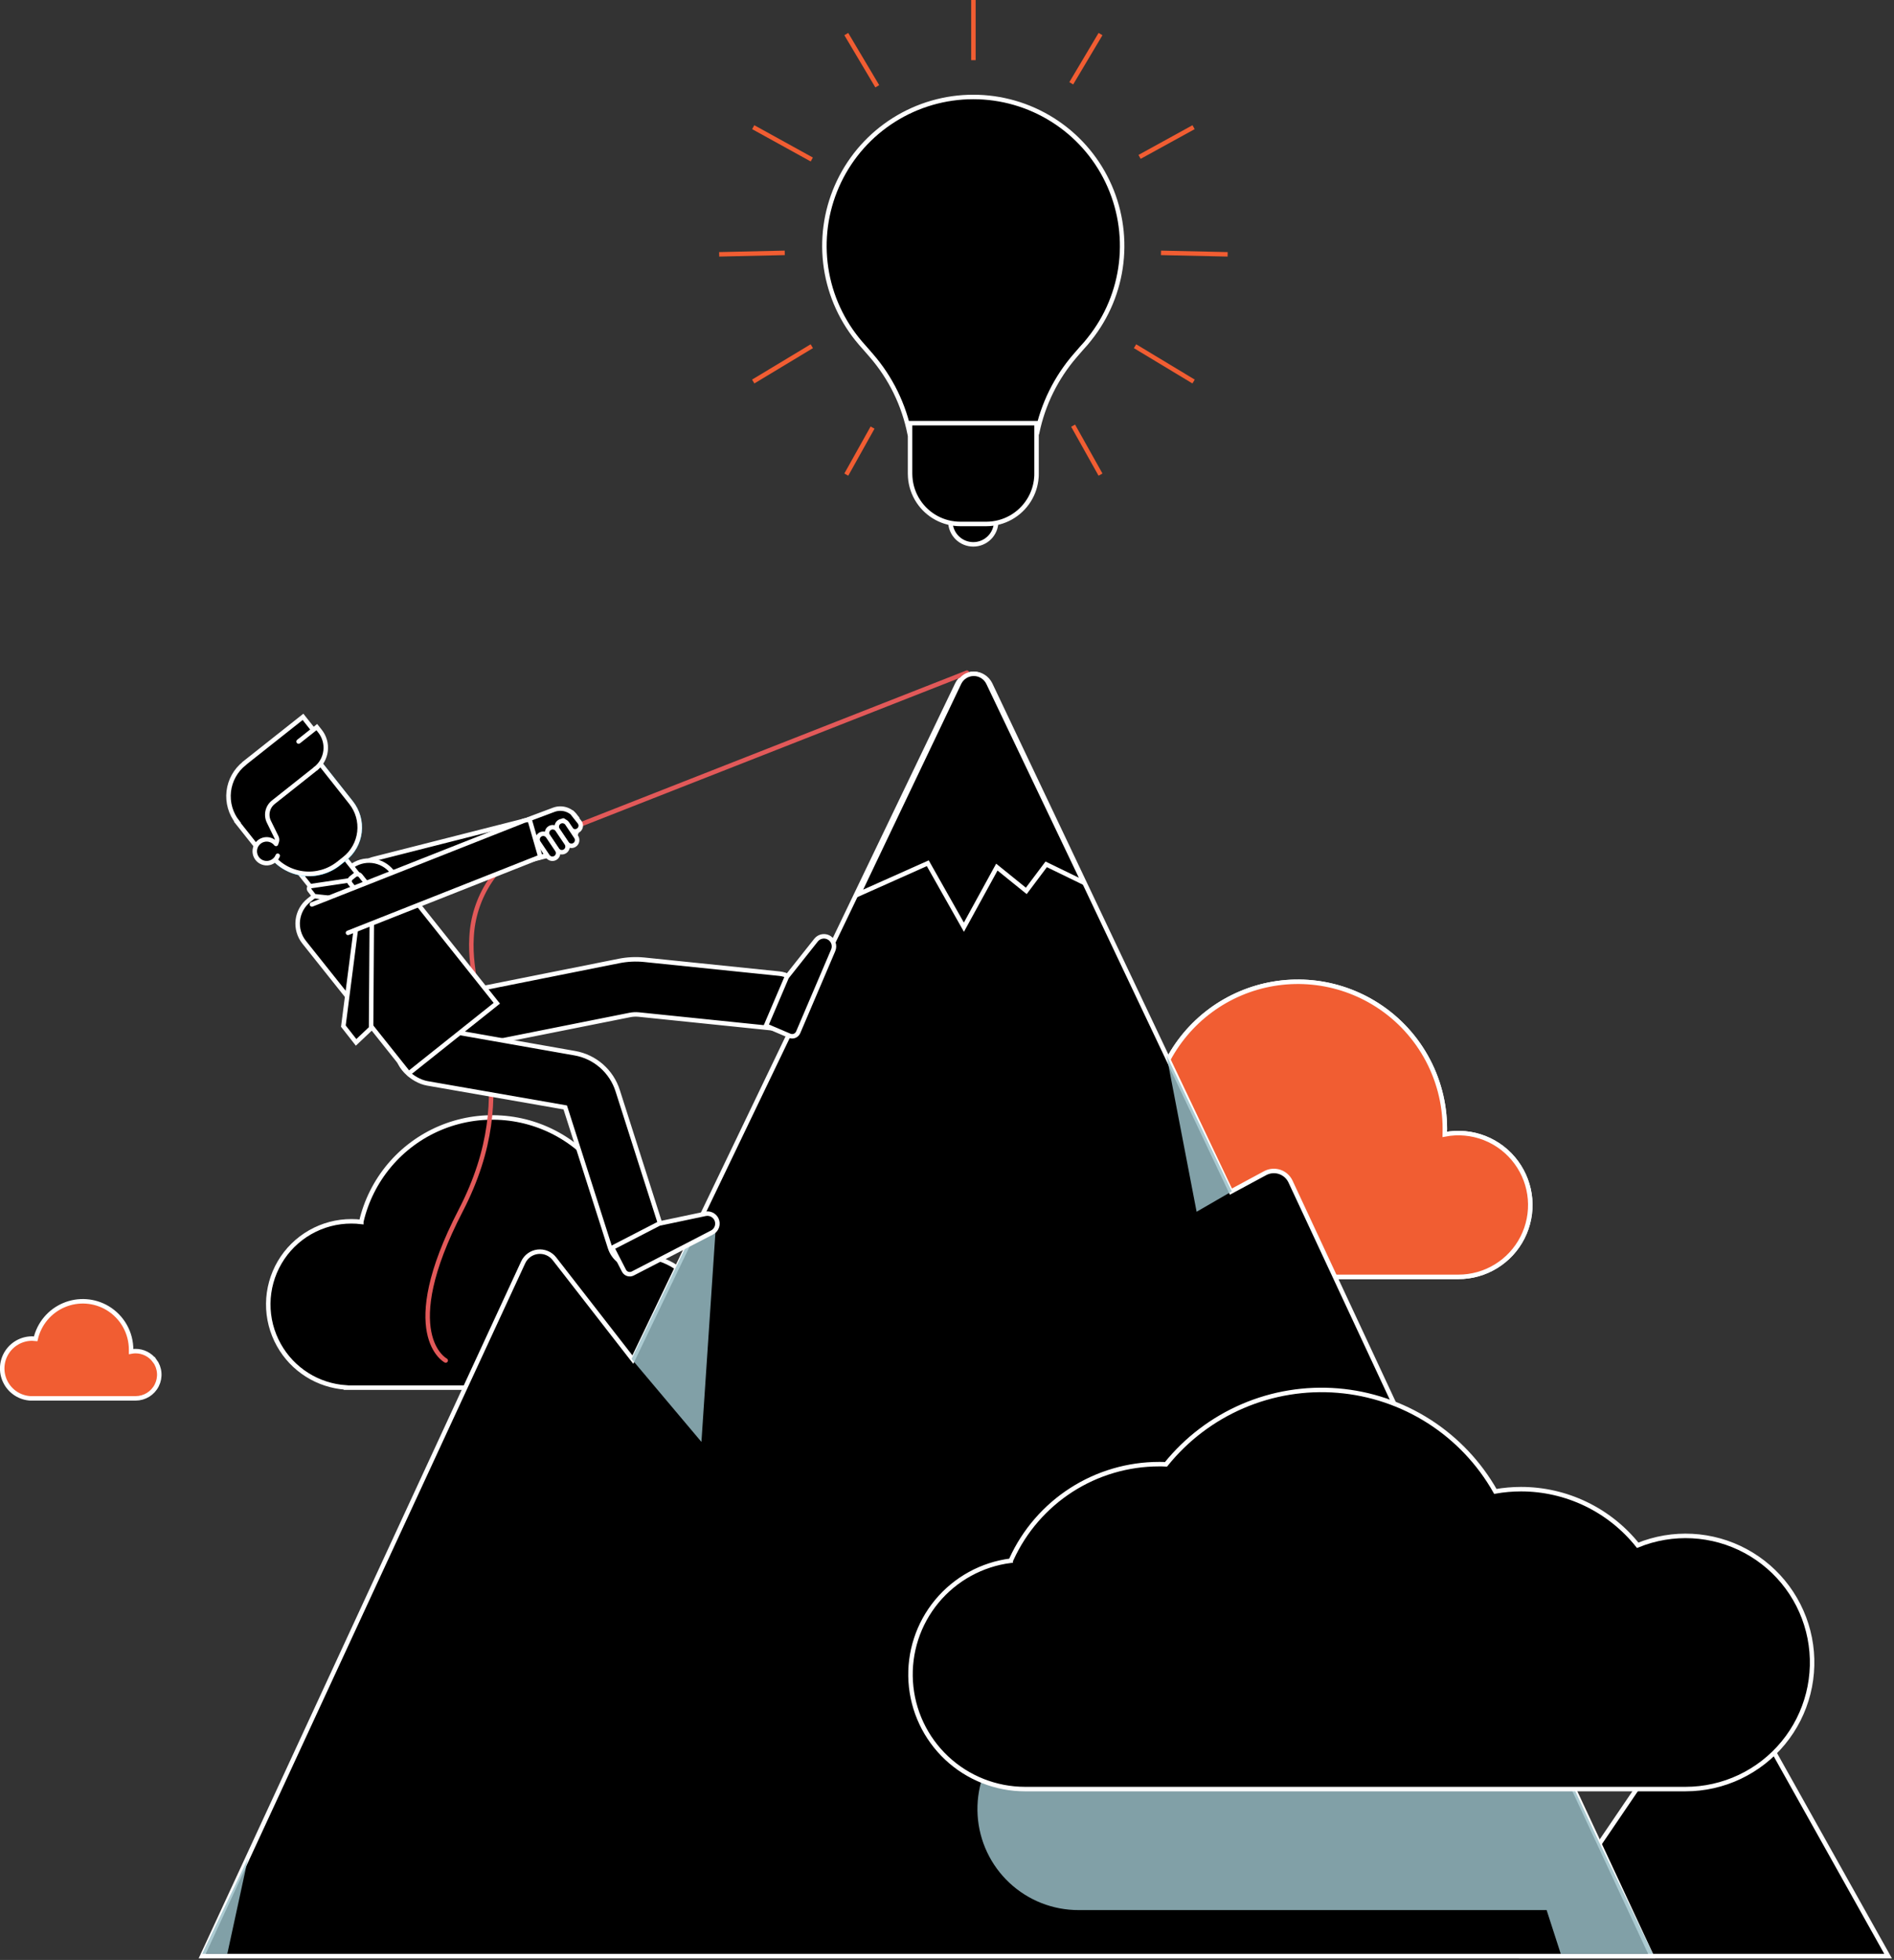
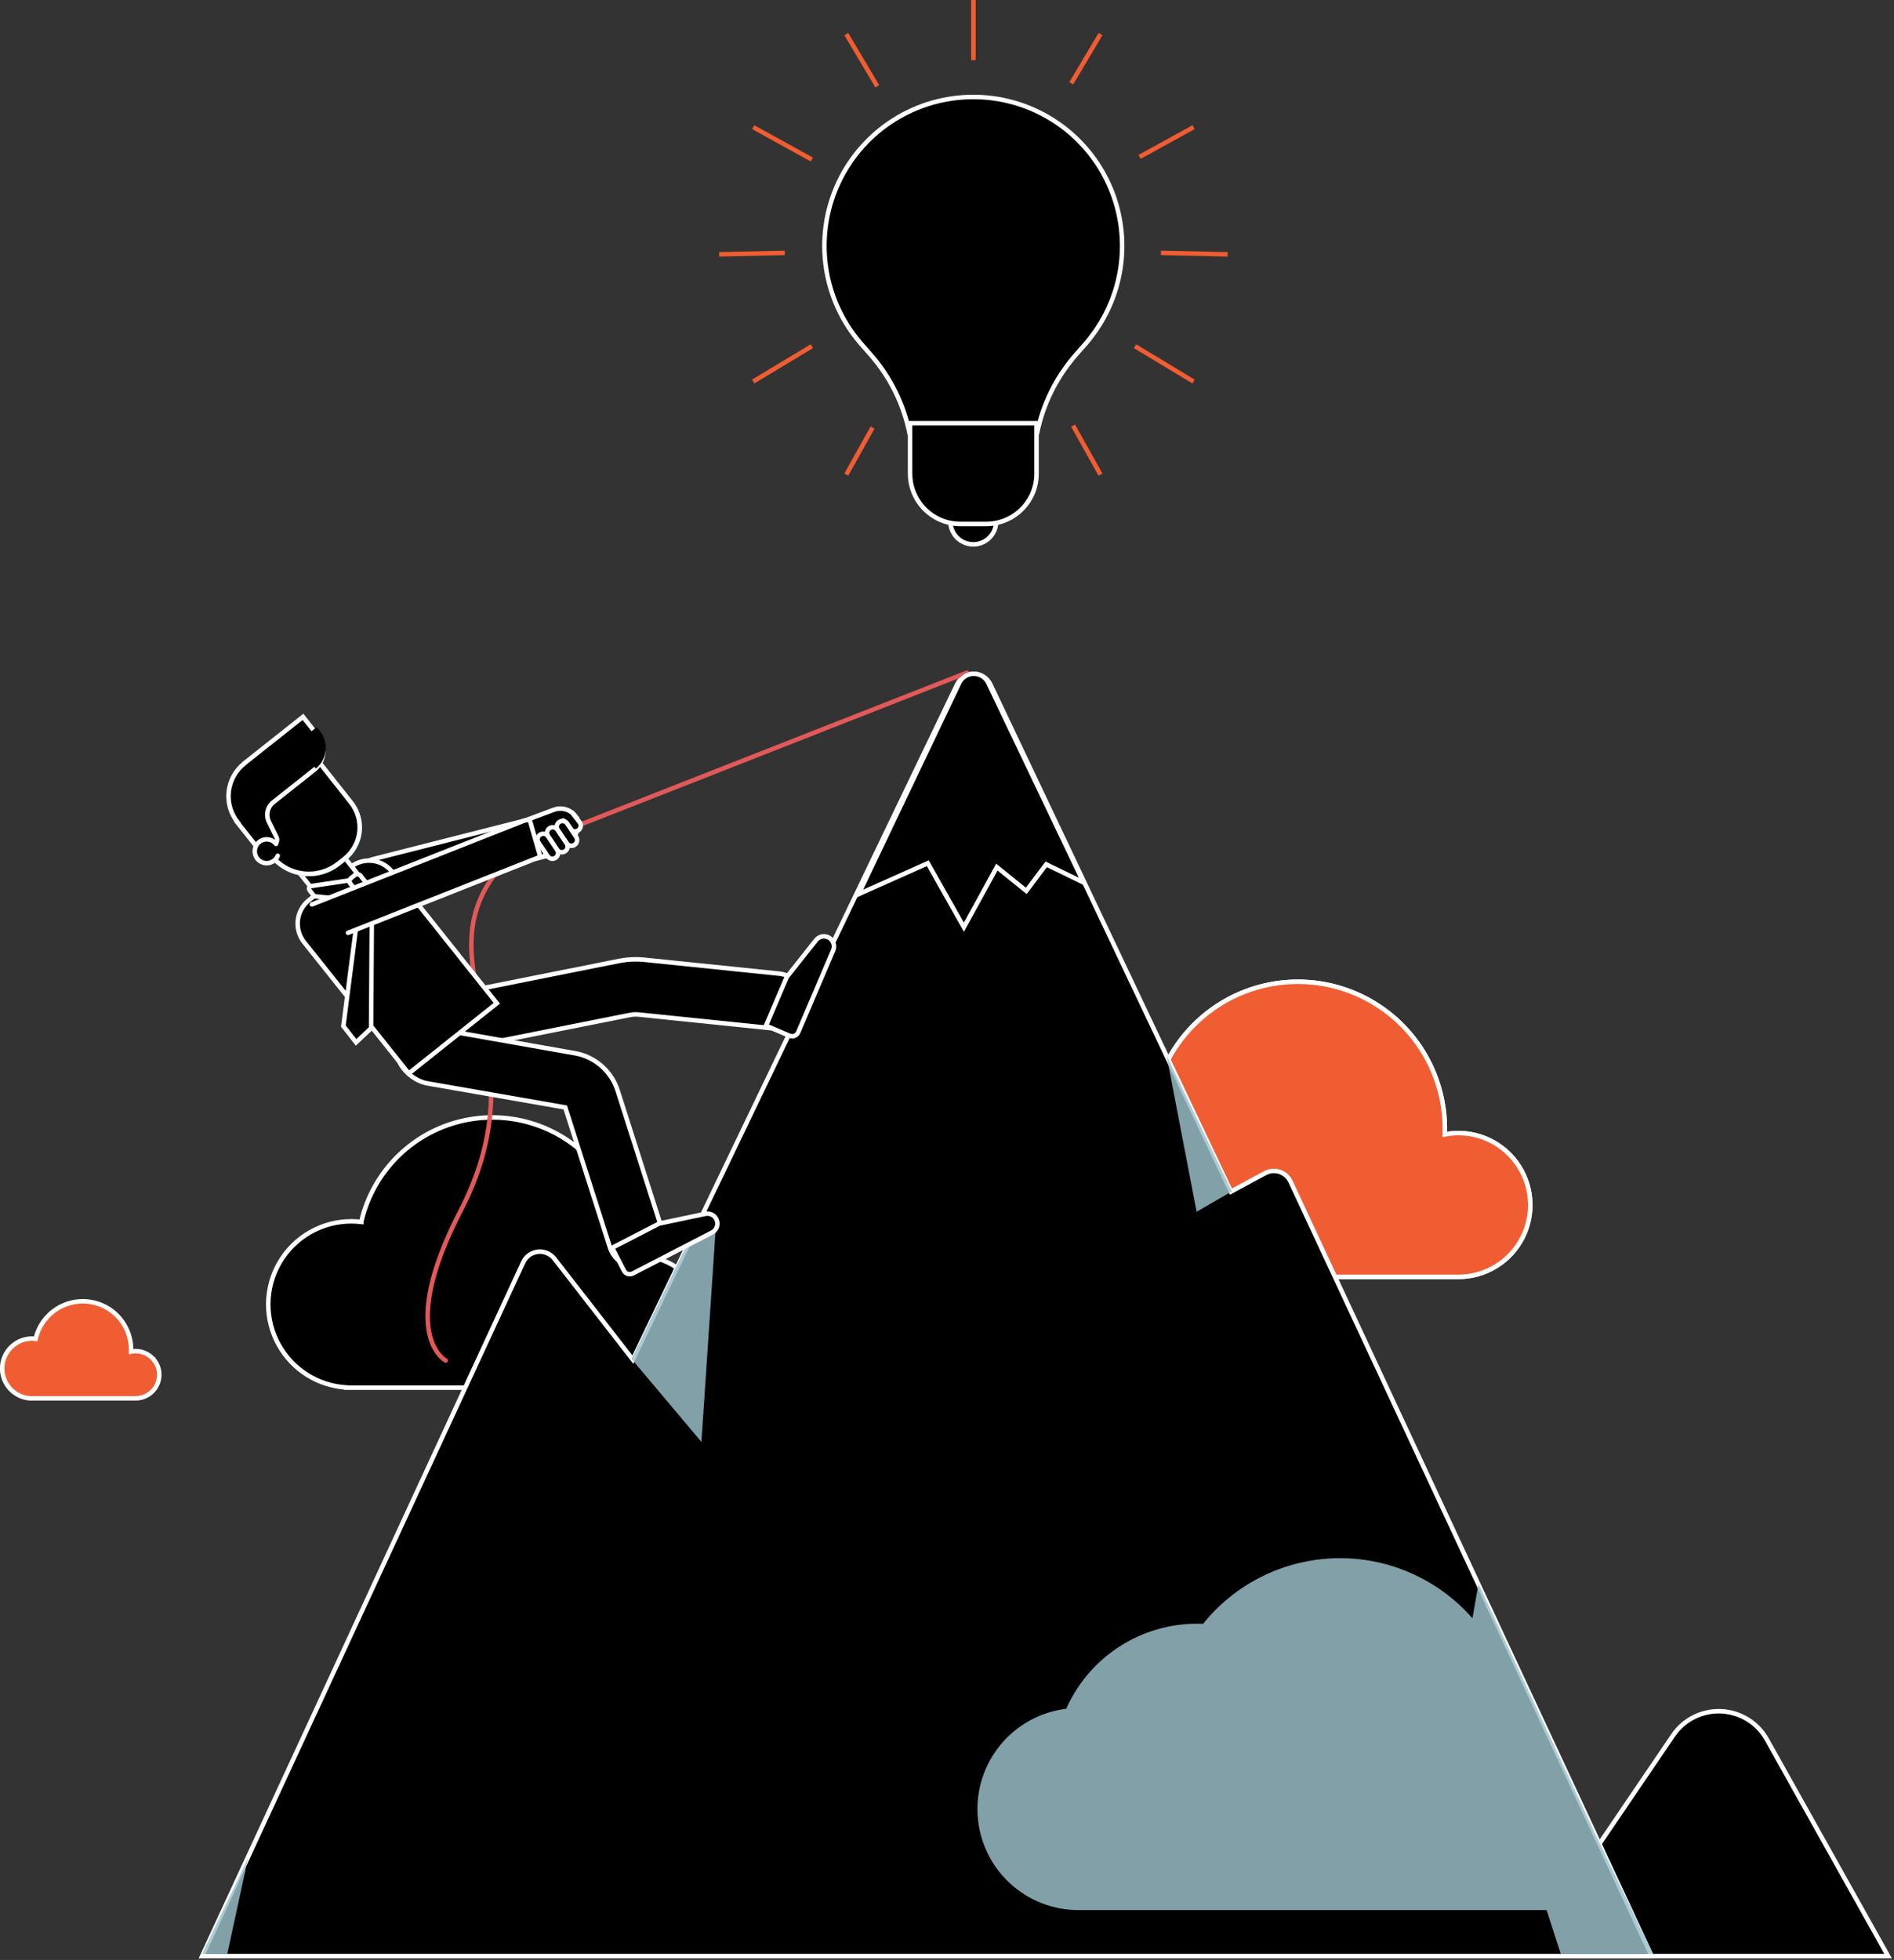
<svg xmlns="http://www.w3.org/2000/svg" width="844" height="873" viewBox="0 0 844 873" fill="none">
  <rect x="0" y="0" width="844" height="873" fill="#333333" stroke="none" />
  <g clip-path="url(#clip0_1_197)">
    <path d="M841.36 871.29H678.75L745.54 773C747.896 769.525 751.104 766.712 754.856 764.829C758.608 762.945 762.78 762.054 766.975 762.241C771.169 762.427 775.246 763.685 778.816 765.894C782.386 768.103 785.331 771.19 787.37 774.86L841.36 871.29Z" fill="black" stroke="white" stroke-width="2" stroke-miterlimit="10" stroke-linecap="round" />
    <path d="M675.72 517.81C672.135 512.91 667.23 509.131 661.578 506.914C655.926 504.697 649.76 504.134 643.8 505.29C643.8 504.45 643.85 503.62 643.85 502.78C643.852 491.461 640.919 480.335 635.337 470.488C629.754 460.641 621.714 452.411 612 446.6V446.6C603.145 441.298 593.163 438.164 582.866 437.454C572.57 436.743 562.252 438.477 552.753 442.513C543.254 446.55 534.844 452.774 528.208 460.679C521.572 468.584 516.899 477.945 514.57 488V488.13C512.98 487.942 511.381 487.845 509.78 487.84C502.726 487.84 495.794 489.685 489.674 493.191C483.553 496.698 478.455 501.744 474.887 507.829C471.319 513.914 469.404 520.827 469.333 527.88C469.261 534.934 471.036 541.884 474.48 548.04C477.772 553.926 482.483 558.896 488.186 562.498C493.888 566.099 500.4 568.217 507.13 568.66V568.75H649.87C655.79 568.761 661.597 567.129 666.645 564.036C671.693 560.943 675.784 556.51 678.463 551.231C681.142 545.952 682.304 540.033 681.82 534.132C681.336 528.232 679.224 522.582 675.72 517.81Z" fill="#F15D32" stroke="white" stroke-width="2" stroke-miterlimit="10" stroke-linecap="round" />
    <path d="M675.72 517.81C672.135 512.91 667.23 509.131 661.578 506.914C655.926 504.697 649.76 504.134 643.8 505.29C643.8 504.45 643.85 503.62 643.85 502.78C643.852 491.461 640.919 480.335 635.337 470.488C629.754 460.641 621.714 452.411 612 446.6V446.6C603.145 441.298 593.163 438.164 582.866 437.454C572.57 436.743 562.252 438.477 552.753 442.513C543.254 446.55 534.844 452.774 528.208 460.679C521.572 468.584 516.899 477.945 514.57 488V488.13C512.98 487.942 511.381 487.845 509.78 487.84C502.726 487.84 495.794 489.685 489.674 493.191C483.553 496.698 478.455 501.744 474.887 507.829C471.319 513.914 469.404 520.827 469.333 527.88C469.261 534.934 471.036 541.884 474.48 548.04C477.772 553.926 482.483 558.896 488.186 562.498C493.888 566.099 500.4 568.217 507.13 568.66V568.75H649.87C655.79 568.761 661.597 567.129 666.645 564.036C671.693 560.943 675.784 556.51 678.463 551.231C681.142 545.952 682.304 540.033 681.82 534.132C681.336 528.232 679.224 522.582 675.72 517.81Z" fill="#F15D32" stroke="white" stroke-width="2" stroke-miterlimit="10" stroke-linecap="round" />
    <path d="M308.57 571.45C305.287 566.962 300.793 563.501 295.615 561.474C290.437 559.446 284.788 558.935 279.33 560C279.33 559.23 279.39 558.46 279.39 557.7C279.395 547.337 276.713 537.149 271.606 528.132C266.498 519.114 259.14 511.575 250.25 506.25V506.25C242.139 501.397 232.996 498.529 223.566 497.879C214.136 497.23 204.686 498.818 195.986 502.513C187.286 506.208 179.583 511.907 173.503 519.144C167.423 526.382 163.139 534.953 161 544.16V544.16V544.27C159.543 544.098 158.077 544.011 156.61 544.01C150.146 543.998 143.792 545.679 138.18 548.886C132.568 552.094 127.894 556.715 124.624 562.291C121.354 567.866 119.601 574.201 119.541 580.664C119.481 587.128 121.114 593.494 124.28 599.13V599.13C127.289 604.515 131.598 609.063 136.813 612.358C142.028 615.654 147.984 617.593 154.14 618V618.09H284.9C290.318 618.09 295.629 616.59 300.246 613.755C304.863 610.92 308.604 606.863 311.056 602.031C313.507 597.2 314.572 591.784 314.134 586.385C313.695 580.985 311.769 575.812 308.57 571.44V571.45Z" fill="black" stroke="white" stroke-width="2" stroke-miterlimit="10" stroke-linecap="round" />
    <path d="M736 871.29H90.1L90.51 870.42L90.58 870.26L233.15 562.26C233.742 560.985 234.652 559.884 235.792 559.062C236.932 558.24 238.265 557.725 239.662 557.566C241.058 557.408 242.472 557.611 243.768 558.156C245.063 558.701 246.197 559.57 247.06 560.68L275.84 597.68L282 605.6L311.1 545L395.43 369.5L426.53 304.79C427.199 303.399 428.248 302.225 429.556 301.404C430.863 300.583 432.376 300.148 433.92 300.15V300.15C435.468 300.153 436.983 300.594 438.291 301.422C439.599 302.251 440.645 303.432 441.31 304.83L478.89 384L548.52 530.77L563.76 522.56C564.743 522.029 565.823 521.704 566.936 521.606C568.049 521.508 569.17 521.639 570.23 521.99C571.29 522.342 572.267 522.906 573.101 523.649C573.935 524.392 574.609 525.297 575.08 526.31L666.08 721.31L718.44 833.58L720.62 838.26L736 871.29Z" fill="black" stroke="white" stroke-width="2" stroke-miterlimit="10" stroke-linecap="round" />
    <g style="mix-blend-mode:darken" opacity="0.83">
      <path d="M736 870.29H695.5L689.2 850.8H480.73C469.252 850.844 458.191 846.5 449.81 838.658C441.429 830.815 436.362 820.066 435.645 808.61C434.928 797.154 438.616 785.858 445.954 777.032C453.292 768.205 463.726 762.517 475.12 761.13C475.21 760.94 475.29 760.73 475.39 760.54C480.463 749.415 488.628 739.984 498.911 733.371C509.195 726.758 521.163 723.241 533.39 723.24C534.29 723.24 535.19 723.24 536.09 723.31C542.996 714.72 551.636 707.683 561.446 702.66C571.257 697.636 582.016 694.739 593.023 694.158C604.029 693.577 615.034 695.324 625.32 699.286C635.605 703.248 644.938 709.335 652.71 717.15C653.9 718.34 655.04 719.57 656.15 720.83L658.84 705.43L711.44 818.12L718.44 832.62L736.54 870.29H736Z" fill="#9BC0C9" />
    </g>
    <g style="mix-blend-mode:darken" opacity="0.83">
      <path d="M319.21 543.01L312.57 642.27L281.42 605.3L311.1 543.99L319.21 543.01Z" fill="#9BC0C9" />
    </g>
    <g style="mix-blend-mode:darken" opacity="0.83">
      <path d="M533.23 539.75L548.93 530.67L519.83 470.11L533.23 539.75Z" fill="#9BC0C9" />
    </g>
    <g style="mix-blend-mode:darken" opacity="0.83">
      <path d="M110.51 827.8L101.29 870.29H90.1L90.19 870.08L90.51 869.42L90.58 869.26L110.51 827.8Z" fill="#9BC0C9" />
    </g>
    <path d="M430.89 299.62L237.89 375.41" stroke="#E25959" stroke-width="2" stroke-miterlimit="10" stroke-linecap="round" />
    <path d="M167.91 400.05C168.821 400.112 169.737 400.024 170.62 399.79L243.62 381.26C245.89 380.683 247.838 379.228 249.036 377.215C250.233 375.202 250.582 372.795 250.005 370.525C249.428 368.255 247.973 366.307 245.96 365.109C243.947 363.912 241.54 363.563 239.27 364.14L166.27 382.68C164.23 383.2 162.443 384.431 161.231 386.152C160.019 387.873 159.462 389.971 159.66 392.067C159.857 394.162 160.797 396.118 162.31 397.582C163.823 399.046 165.809 399.921 167.91 400.05V400.05Z" fill="black" stroke="white" stroke-width="2" stroke-miterlimit="10" stroke-linecap="round" />
    <path d="M237.89 375.41C229.892 379.294 223.092 385.264 218.206 392.692C213.32 400.119 210.53 408.728 210.13 417.61C208.21 449 233.87 484 205.27 539.26C176.67 594.52 198.61 606 198.61 606" stroke="#E25959" stroke-width="2" stroke-miterlimit="10" stroke-linecap="round" />
    <path d="M206.1 466.73C206.913 466.729 207.723 466.649 208.52 466.49L280.67 452.1C281.959 451.839 283.281 451.771 284.59 451.9L344.77 458.09C346.372 458.255 347.991 458.102 349.534 457.642C351.077 457.181 352.515 456.42 353.764 455.404C355.014 454.388 356.051 453.135 356.816 451.718C357.581 450.301 358.06 448.747 358.225 447.145C358.39 445.543 358.237 443.924 357.777 442.381C357.316 440.837 356.555 439.4 355.539 438.151C354.523 436.901 353.27 435.864 351.853 435.099C350.436 434.334 348.882 433.855 347.28 433.69L287 427.49C283.28 427.13 279.527 427.315 275.86 428.04L203.71 442.44C200.72 443.027 198.055 444.708 196.237 447.153C194.418 449.598 193.575 452.633 193.872 455.666C194.169 458.698 195.585 461.512 197.844 463.558C200.103 465.603 203.043 466.734 206.09 466.73H206.1Z" fill="black" stroke="white" stroke-width="2" stroke-miterlimit="10" stroke-linecap="round" />
    <path d="M283.5 564.24C284.766 564.238 286.023 564.042 287.23 563.66C290.329 562.669 292.907 560.488 294.398 557.596C295.888 554.704 296.17 551.339 295.18 548.24L275.25 485.83C273.897 481.564 271.399 477.75 268.03 474.804C264.661 471.858 260.549 469.892 256.14 469.12L191.45 457.72C189.864 457.439 188.239 457.474 186.666 457.821C185.094 458.169 183.605 458.823 182.286 459.746C180.966 460.669 179.841 461.843 178.976 463.201C178.11 464.559 177.52 466.074 177.24 467.66C176.06 474.33 183.72 481.37 190.39 482.55L251.88 493.28L271.82 555.7C272.608 558.179 274.164 560.343 276.264 561.879C278.364 563.414 280.899 564.241 283.5 564.24V564.24Z" fill="black" stroke="white" stroke-width="2" stroke-miterlimit="10" stroke-linecap="round" />
    <path d="M135.53 419.69L182.13 478.16L221.39 446.88L174.7 388.28C172.531 385.559 169.37 383.811 165.912 383.419C162.455 383.027 158.983 384.024 156.26 386.19L137.64 401C134.882 403.199 133.11 406.403 132.714 409.908C132.319 413.413 133.331 416.932 135.53 419.69Z" fill="black" stroke="white" stroke-width="2" stroke-miterlimit="10" stroke-linecap="round" />
    <path d="M165.36 457.99L158.68 464.3L153.01 457.06L160.41 399.59L165.75 400L165.36 457.99Z" fill="black" stroke="white" stroke-width="2" stroke-miterlimit="10" stroke-linecap="round" />
    <path d="M134.31 389.88L139.44 396.32C139.59 396.51 139.75 396.7 139.92 396.88C141.494 398.557 143.642 399.58 145.936 399.745C148.23 399.91 150.502 399.205 152.3 397.77L158.6 392.77C159.176 392.312 159.547 391.644 159.631 390.913C159.715 390.182 159.506 389.447 159.05 388.87L151.83 379.82L134.31 389.88Z" fill="black" stroke="white" stroke-width="2" stroke-miterlimit="10" stroke-linecap="round" />
    <path d="M111.87 369.67L121.06 381.27C124.558 385.683 129.665 388.527 135.259 389.176C140.852 389.825 146.475 388.225 150.89 384.73L153.59 382.59C155.424 381.14 156.954 379.343 158.092 377.301C159.23 375.26 159.955 373.013 160.224 370.691C160.494 368.369 160.303 366.017 159.662 363.769C159.021 361.521 157.943 359.421 156.49 357.59L144.65 342.65L143 340.61C142.112 339.488 141.012 338.552 139.763 337.856C138.514 337.159 137.14 336.716 135.719 336.551C134.298 336.385 132.858 336.501 131.483 336.893C130.107 337.284 128.821 337.942 127.7 338.83L111.5 351.66C110.378 352.548 109.442 353.647 108.746 354.897C108.049 356.146 107.606 357.52 107.441 358.941C107.275 360.362 107.391 361.802 107.783 363.177C108.174 364.553 108.832 365.839 109.72 366.96L112.98 371.07" fill="black" />
    <path d="M111.87 369.67L121.06 381.27C124.558 385.683 129.665 388.527 135.259 389.176C140.852 389.825 146.475 388.225 150.89 384.73L153.59 382.59C155.424 381.14 156.954 379.343 158.092 377.301C159.23 375.26 159.955 373.013 160.224 370.691C160.494 368.369 160.303 366.017 159.662 363.769C159.021 361.521 157.943 359.421 156.49 357.59L144.65 342.65L143 340.61C142.112 339.488 141.012 338.552 139.763 337.856C138.514 337.159 137.14 336.716 135.719 336.551C134.298 336.385 132.858 336.501 131.483 336.893C130.107 337.284 128.821 337.942 127.7 338.83L111.5 351.66C110.378 352.548 109.442 353.647 108.746 354.897C108.049 356.146 107.606 357.52 107.441 358.941C107.275 360.362 107.391 361.802 107.783 363.177C108.174 364.553 108.832 365.839 109.72 366.96L112.98 371.07" stroke="#3ABFEF" stroke-width="2" stroke-miterlimit="10" stroke-linecap="round" />
    <path d="M111.8 369.58L121 381.17C122.729 383.357 124.873 385.181 127.308 386.539C129.743 387.897 132.422 388.762 135.191 389.084C137.96 389.407 140.766 389.18 143.448 388.417C146.129 387.655 148.635 386.371 150.82 384.64L153.53 382.49C155.365 381.041 156.896 379.244 158.035 377.202C159.174 375.161 159.899 372.914 160.168 370.592C160.438 368.269 160.246 365.917 159.605 363.668C158.963 361.42 157.884 359.321 156.43 357.49L144.59 342.54L142.95 340.47C142.062 339.349 140.961 338.414 139.712 337.719C138.462 337.023 137.087 336.58 135.667 336.416C134.246 336.252 132.807 336.369 131.431 336.761C130.056 337.152 128.771 337.812 127.65 338.7L111.44 351.53C110.319 352.418 109.384 353.519 108.688 354.768C107.993 356.018 107.55 357.393 107.386 358.813C107.222 360.234 107.339 361.673 107.731 363.049C108.122 364.424 108.781 365.709 109.67 366.83L112.92 370.94" fill="black" />
    <path d="M111.8 369.58L121 381.17C122.729 383.357 124.873 385.181 127.308 386.539C129.743 387.897 132.422 388.762 135.191 389.084C137.96 389.407 140.766 389.18 143.448 388.417C146.129 387.655 148.635 386.371 150.82 384.64L153.53 382.49C155.365 381.041 156.896 379.244 158.035 377.202C159.174 375.161 159.899 372.914 160.168 370.592C160.438 368.269 160.246 365.917 159.605 363.668C158.963 361.42 157.884 359.321 156.43 357.49L144.59 342.54L142.95 340.47C142.062 339.349 140.961 338.414 139.712 337.719C138.462 337.023 137.087 336.58 135.667 336.416C134.246 336.252 132.807 336.369 131.431 336.761C130.056 337.152 128.771 337.812 127.65 338.7L111.44 351.53C110.319 352.418 109.384 353.519 108.688 354.768C107.993 356.018 107.55 357.393 107.386 358.813C107.222 360.234 107.339 361.673 107.731 363.049C108.122 364.424 108.781 365.709 109.67 366.83L112.92 370.94" stroke="white" stroke-width="2" stroke-miterlimit="10" stroke-linecap="round" />
    <path d="M105.86 366.24C104.338 364.325 103.208 362.129 102.535 359.777C101.862 357.425 101.659 354.964 101.937 352.533C102.216 350.103 102.971 347.751 104.159 345.613C105.346 343.474 106.944 341.591 108.86 340.07V340.02L135.02 319.31L141.73 327.77C143.505 330.016 144.317 332.875 143.987 335.719C143.657 338.563 142.212 341.16 139.97 342.94L121.82 357.32C120.543 358.324 119.648 359.734 119.284 361.317C118.921 362.9 119.11 364.56 119.82 366.02L123.19 372.88C123.437 373.384 123.522 373.952 123.433 374.505C123.344 375.059 123.085 375.572 122.692 375.973C122.3 376.373 121.792 376.642 121.24 376.742C120.688 376.842 120.118 376.768 119.61 376.53L113.76 376.37L105.76 366.29L105.86 366.24Z" fill="black" stroke="white" stroke-width="2" stroke-miterlimit="10" stroke-linecap="round" />
    <path d="M123 375.89C122.349 375.065 121.468 374.452 120.469 374.128C119.469 373.804 118.396 373.784 117.385 374.07C116.374 374.356 115.471 374.936 114.789 375.735C114.108 376.535 113.679 377.519 113.557 378.563C113.435 379.607 113.626 380.663 114.104 381.598C114.583 382.534 115.329 383.306 116.247 383.817C117.164 384.329 118.213 384.557 119.261 384.472C120.308 384.387 121.307 383.993 122.13 383.34C122.856 382.774 123.418 382.025 123.76 381.17" fill="black" />
    <path d="M123 375.89C122.349 375.065 121.468 374.452 120.469 374.128C119.469 373.804 118.396 373.784 117.385 374.07C116.374 374.356 115.471 374.936 114.789 375.735C114.108 376.535 113.679 377.519 113.557 378.563C113.435 379.607 113.626 380.663 114.104 381.598C114.583 382.534 115.329 383.306 116.247 383.817C117.164 384.329 118.213 384.557 119.261 384.472C120.308 384.387 121.307 383.993 122.13 383.34C122.856 382.774 123.418 382.025 123.76 381.17" stroke="white" stroke-width="2" stroke-miterlimit="10" stroke-linecap="round" />
    <path d="M140 399.17L138 396.59C137.891 396.455 137.811 396.3 137.763 396.134C137.714 395.967 137.7 395.793 137.719 395.621C137.739 395.449 137.792 395.283 137.876 395.131C137.961 394.98 138.074 394.847 138.21 394.74V394.74L155.12 392.23L162.2 401.12C162.236 401.165 162.258 401.219 162.263 401.277C162.268 401.334 162.256 401.392 162.228 401.442C162.2 401.493 162.158 401.534 162.106 401.56C162.055 401.586 161.997 401.597 161.94 401.59L140 399.17Z" fill="black" stroke="white" stroke-width="2" stroke-miterlimit="10" stroke-linecap="round" />
    <path d="M158.124 389.784L156.466 391.105C155.688 391.724 155.56 392.857 156.18 393.634L158.23 396.207C158.849 396.985 159.982 397.113 160.759 396.493L162.417 395.172C163.195 394.553 163.323 393.42 162.703 392.643L160.653 390.07C160.033 389.292 158.901 389.164 158.124 389.784Z" fill="black" stroke="white" stroke-width="2" stroke-miterlimit="10" stroke-linecap="round" />
    <path d="M133.06 330.3L141.17 323.88L142.61 325.69C144.563 328.16 145.456 331.304 145.092 334.431C144.728 337.559 143.138 340.414 140.67 342.37V342.37" fill="black" />
-     <path d="M133.06 330.3L141.17 323.88L142.61 325.69C144.563 328.16 145.456 331.304 145.092 334.431C144.728 337.559 143.138 340.414 140.67 342.37V342.37" stroke="white" stroke-width="2" stroke-miterlimit="10" stroke-linecap="round" />
    <path d="M155.07 415.51L238.88 382.38C240.033 382.012 241.098 381.411 242.009 380.614C242.92 379.817 243.657 378.841 244.175 377.747C244.693 376.654 244.981 375.465 245.02 374.255C245.06 373.046 244.85 371.841 244.404 370.716C243.958 369.59 243.286 368.569 242.429 367.714C241.571 366.86 240.548 366.191 239.421 365.749C238.294 365.306 237.089 365.101 235.879 365.144C234.67 365.187 233.482 365.478 232.39 366L139 402.86" fill="black" />
    <path d="M155.07 415.51L238.88 382.38C240.033 382.012 241.098 381.411 242.009 380.614C242.92 379.817 243.657 378.841 244.175 377.747C244.693 376.654 244.981 375.465 245.02 374.255C245.06 373.046 244.85 371.841 244.404 370.716C243.958 369.59 243.286 368.569 242.429 367.714C241.571 366.86 240.548 366.191 239.421 365.749C238.294 365.306 237.089 365.101 235.879 365.144C234.67 365.187 233.482 365.478 232.39 366L139 402.86" stroke="white" stroke-width="2" stroke-miterlimit="10" stroke-linecap="round" />
    <path d="M355.68 459.83L371.28 423.3C371.511 422.759 371.633 422.178 371.64 421.589C371.646 421.001 371.537 420.417 371.318 419.871C371.099 419.325 370.774 418.828 370.363 418.407C369.951 417.987 369.461 417.651 368.92 417.42C368.017 417.035 367.013 416.957 366.061 417.197C365.109 417.437 364.262 417.983 363.65 418.75L350.59 435.21L341.34 456.87L351.86 461.36C352.569 461.664 353.37 461.673 354.087 461.386C354.803 461.099 355.376 460.539 355.68 459.83Z" fill="black" stroke="white" stroke-width="2" stroke-miterlimit="10" stroke-linecap="round" />
    <path d="M282 567.23L317.28 549C318.327 548.456 319.117 547.52 319.479 546.397C319.84 545.273 319.743 544.053 319.21 543V543C318.759 542.128 318.034 541.429 317.148 541.008C316.261 540.587 315.261 540.468 314.3 540.67L293.75 545L272.81 555.79L278.05 566C278.227 566.342 278.47 566.645 278.765 566.892C279.06 567.139 279.401 567.325 279.768 567.439C280.136 567.554 280.522 567.594 280.905 567.558C281.288 567.522 281.66 567.411 282 567.23V567.23Z" fill="black" stroke="white" stroke-width="2" stroke-miterlimit="10" stroke-linecap="round" />
    <path d="M235.92 364.77L246.76 360.7C248.557 360.028 250.531 359.992 252.351 360.6C254.171 361.208 255.728 362.422 256.76 364.04V364.04L257.21 364.56C259.01 370.83 253.67 377.56 247.48 379.64L240.83 381.82L235.92 364.77Z" fill="black" stroke="white" stroke-width="2" stroke-miterlimit="10" stroke-linecap="round" />
    <path d="M251 365.46L254.08 369.07C254.257 369.366 254.492 369.623 254.772 369.825C255.051 370.028 255.369 370.171 255.706 370.246C256.042 370.321 256.391 370.327 256.73 370.264C257.069 370.2 257.391 370.068 257.678 369.875C257.964 369.683 258.208 369.434 258.395 369.144C258.582 368.854 258.708 368.53 258.765 368.189C258.823 367.849 258.81 367.501 258.728 367.166C258.647 366.831 258.497 366.516 258.29 366.24L254.87 361.92" fill="black" />
    <path d="M251 365.46L254.08 369.07C254.257 369.366 254.492 369.623 254.772 369.825C255.051 370.028 255.369 370.171 255.706 370.246C256.042 370.321 256.391 370.327 256.73 370.264C257.069 370.2 257.391 370.068 257.678 369.875C257.964 369.683 258.208 369.434 258.395 369.144C258.582 368.854 258.708 368.53 258.765 368.189C258.823 367.849 258.81 367.501 258.728 367.166C258.647 366.831 258.497 366.516 258.29 366.24L254.87 361.92" stroke="white" stroke-width="2" stroke-miterlimit="10" stroke-linecap="round" />
    <path d="M257.16 374.54C257.242 373.926 257.096 373.303 256.75 372.79L252.67 366.71C252.279 366.19 251.704 365.841 251.062 365.733C250.421 365.625 249.763 365.767 249.224 366.129C248.684 366.492 248.304 367.048 248.162 367.682C248.02 368.317 248.127 368.982 248.46 369.54L252.55 375.62C252.836 376.047 253.246 376.377 253.725 376.565C254.203 376.754 254.728 376.792 255.229 376.674C255.729 376.557 256.182 376.29 256.527 375.909C256.872 375.527 257.093 375.05 257.16 374.54V374.54Z" fill="black" stroke="white" stroke-width="2" stroke-miterlimit="10" stroke-linecap="round" />
    <path d="M252.89 377.41C252.972 376.796 252.826 376.174 252.48 375.66L248.4 369.59C248.026 369.032 247.446 368.645 246.786 368.515C246.127 368.384 245.443 368.521 244.885 368.895C244.327 369.269 243.94 369.849 243.81 370.509C243.679 371.168 243.816 371.852 244.19 372.41L248.28 378.49C248.654 379.047 249.234 379.432 249.892 379.562C250.55 379.691 251.233 379.554 251.79 379.18C252.09 378.981 252.343 378.721 252.533 378.415C252.723 378.11 252.845 377.767 252.89 377.41V377.41Z" fill="black" stroke="white" stroke-width="2" stroke-miterlimit="10" stroke-linecap="round" />
    <path d="M248.68 380.32C248.763 379.706 248.617 379.083 248.27 378.57L244.18 372.49C243.994 372.214 243.756 371.978 243.479 371.794C243.201 371.61 242.891 371.483 242.564 371.42C241.905 371.291 241.222 371.43 240.665 371.805C240.108 372.18 239.723 372.761 239.594 373.421C239.466 374.08 239.605 374.763 239.98 375.32L244.06 381.39C244.348 381.816 244.757 382.144 245.235 382.332C245.713 382.52 246.237 382.558 246.738 382.442C247.238 382.326 247.691 382.062 248.038 381.683C248.385 381.304 248.609 380.829 248.68 380.32V380.32Z" fill="black" stroke="white" stroke-width="2" stroke-miterlimit="10" stroke-linecap="round" />
    <path d="M413.44 384.51L382.58 398.28L427.43 304.21C428.018 302.985 428.94 301.951 430.09 301.228C431.24 300.504 432.571 300.12 433.93 300.12C435.289 300.12 436.62 300.504 437.77 301.228C438.92 301.951 439.842 302.985 440.43 304.21L482.88 393.11L466.21 385L457.33 396.83L444.21 386.23L429.53 413L413.44 384.51Z" fill="black" />
    <path d="M413.44 384.51L382.58 398.28L427.43 304.21C428.018 302.985 428.94 301.951 430.09 301.228C431.24 300.504 432.571 300.12 433.93 300.12C435.289 300.12 436.62 300.504 437.77 301.228C438.92 301.951 439.842 302.985 440.43 304.21L482.88 393.11L466.21 385L457.33 396.83L444.21 386.23L429.53 413L413.44 384.51Z" stroke="white" stroke-width="2" stroke-miterlimit="10" stroke-linecap="round" />
-     <path d="M450.41 695.15L450.72 694.48C456.477 681.859 465.742 671.161 477.411 663.659C489.079 656.157 502.658 652.169 516.53 652.17C517.53 652.17 518.53 652.17 519.59 652.25C528.706 640.944 540.45 632.041 553.797 626.317C567.144 620.592 581.69 618.222 596.164 619.411C610.638 620.601 624.602 625.314 636.836 633.14C649.069 640.966 659.202 651.668 666.35 664.31C670.128 663.652 673.955 663.317 677.79 663.31C687.777 663.313 697.636 665.561 706.637 669.889C715.638 674.216 723.551 680.512 729.79 688.31C737.498 685.16 745.807 683.757 754.122 684.2C762.436 684.643 770.549 686.922 777.878 690.873C785.208 694.824 791.571 700.349 796.511 707.051C801.452 713.753 804.847 721.466 806.452 729.636C808.058 737.806 807.834 746.23 805.797 754.304C803.761 762.377 799.961 769.899 794.672 776.33C789.383 782.761 782.736 787.94 775.207 791.497C767.679 795.053 759.456 796.899 751.13 796.9H456.78C443.792 796.898 431.293 791.946 421.827 783.053C412.361 774.16 406.64 761.994 405.829 749.031C405.017 736.069 409.175 723.284 417.458 713.279C425.74 703.275 437.524 696.803 450.41 695.18V695.15Z" fill="black" stroke="white" stroke-width="2" stroke-miterlimit="10" stroke-linecap="round" />
    <path d="M485.49 151C493.304 141.244 498.202 129.479 499.621 117.06C501.04 104.642 498.922 92.075 493.51 80.808C488.099 69.541 479.614 60.032 469.034 53.376C458.454 46.72 446.209 43.189 433.71 43.189C421.211 43.189 408.966 46.72 398.386 53.376C387.806 60.032 379.321 69.541 373.91 80.808C368.498 92.075 366.38 104.642 367.799 117.06C369.218 129.479 374.116 141.244 381.93 151V151C383.02 152.37 384.17 153.69 385.36 155L388.26 158.33C396.92 168.304 402.818 180.37 405.37 193.33C406.32 198.14 461.13 197.82 462.14 192.87C464.749 180.101 470.604 168.219 479.14 158.37L482.03 155.04C483.23 153.767 484.377 152.433 485.47 151.04L485.49 151Z" fill="black" stroke="white" stroke-width="2" stroke-miterlimit="10" />
    <path d="M478.2 189.6L490.41 211.41" stroke="#F15D32" stroke-width="2" stroke-miterlimit="10" />
    <path d="M505.79 154.21L531.88 169.94" stroke="#F15D32" stroke-width="2" stroke-miterlimit="10" />
    <path d="M517.36 112.63L547.06 113.29" stroke="#F15D32" stroke-width="2" stroke-miterlimit="10" />
    <path d="M507.81 69.88L531.88 56.65" stroke="#F15D32" stroke-width="2" stroke-miterlimit="10" />
    <path d="M477.37 37.11L490.41 15.18" stroke="#F15D32" stroke-width="2" stroke-miterlimit="10" />
    <path d="M433.77 26.8V0" stroke="#F15D32" stroke-width="2" stroke-miterlimit="10" />
    <path d="M390.93 38.43L377.12 15.18" stroke="#F15D32" stroke-width="2" stroke-miterlimit="10" />
    <path d="M361.75 71.05L335.65 56.65" stroke="#F15D32" stroke-width="2" stroke-miterlimit="10" />
    <path d="M349.7 112.63L320.47 113.29" stroke="#F15D32" stroke-width="2" stroke-miterlimit="10" />
    <path d="M361.75 154.21L335.65 169.94" stroke="#F15D32" stroke-width="2" stroke-miterlimit="10" />
    <path d="M388.83 190.46L377.12 211.41" stroke="#F15D32" stroke-width="2" stroke-miterlimit="10" />
    <path d="M433.71 242.47C431.005 242.47 428.41 241.395 426.497 239.482C424.585 237.57 423.51 234.975 423.51 232.27V224.27H443.91V232.27C443.91 234.975 442.835 237.57 440.922 239.482C439.01 241.395 436.415 242.47 433.71 242.47V242.47Z" fill="black" stroke="white" stroke-width="2" stroke-miterlimit="10" />
    <path d="M461.9 188.51V211C461.9 211.6 461.9 212.2 461.83 212.79C461.556 216.34 460.428 219.771 458.54 222.79C456.533 226.023 453.735 228.692 450.411 230.545C447.087 232.398 443.346 233.373 439.54 233.38H427.94C424.247 233.383 420.611 232.471 417.357 230.726C414.103 228.981 411.331 226.457 409.29 223.38C407.137 220.149 405.866 216.413 405.6 212.54C405.56 212.027 405.54 211.507 405.54 210.98V188.51H461.9Z" fill="black" stroke="white" stroke-width="2" stroke-miterlimit="10" stroke-linecap="round" />
    <path d="M68.92 606.13C67.942 604.794 66.662 603.707 65.186 602.958C63.709 602.21 62.076 601.819 60.42 601.82C59.749 601.822 59.079 601.885 58.42 602.01C58.42 601.74 58.42 601.46 58.42 601.19C58.426 597.471 57.47 593.813 55.644 590.573C53.818 587.333 51.185 584.621 48 582.7V582.7C45.084 580.95 41.795 579.915 38.403 579.679C35.01 579.443 31.61 580.012 28.479 581.342C25.349 582.671 22.578 584.721 20.391 587.326C18.205 589.931 16.666 593.017 15.9 596.33V596.33C15.376 596.267 14.848 596.233 14.32 596.23C11.993 596.226 9.705 596.833 7.685 597.988C5.665 599.144 3.983 600.809 2.807 602.816C1.63 604.824 1.001 607.106 0.98 609.433C0.96 611.76 1.549 614.052 2.69 616.08V616.08C3.775 618.016 5.327 619.651 7.204 620.835C9.082 622.019 11.225 622.715 13.44 622.86V622.86H60.44C62.387 622.862 64.297 622.324 65.957 621.306C67.616 620.288 68.961 618.83 69.842 617.093C70.723 615.356 71.105 613.41 70.945 611.469C70.786 609.528 70.092 607.67 68.94 606.1L68.92 606.13Z" fill="#F15D32" stroke="white" stroke-width="2" stroke-miterlimit="10" stroke-linecap="round" />
  </g>
  <defs>
    <clipPath id="clip0_1_197">
      <rect width="843.07" height="872.29" fill="white" />
    </clipPath>
  </defs>
</svg>